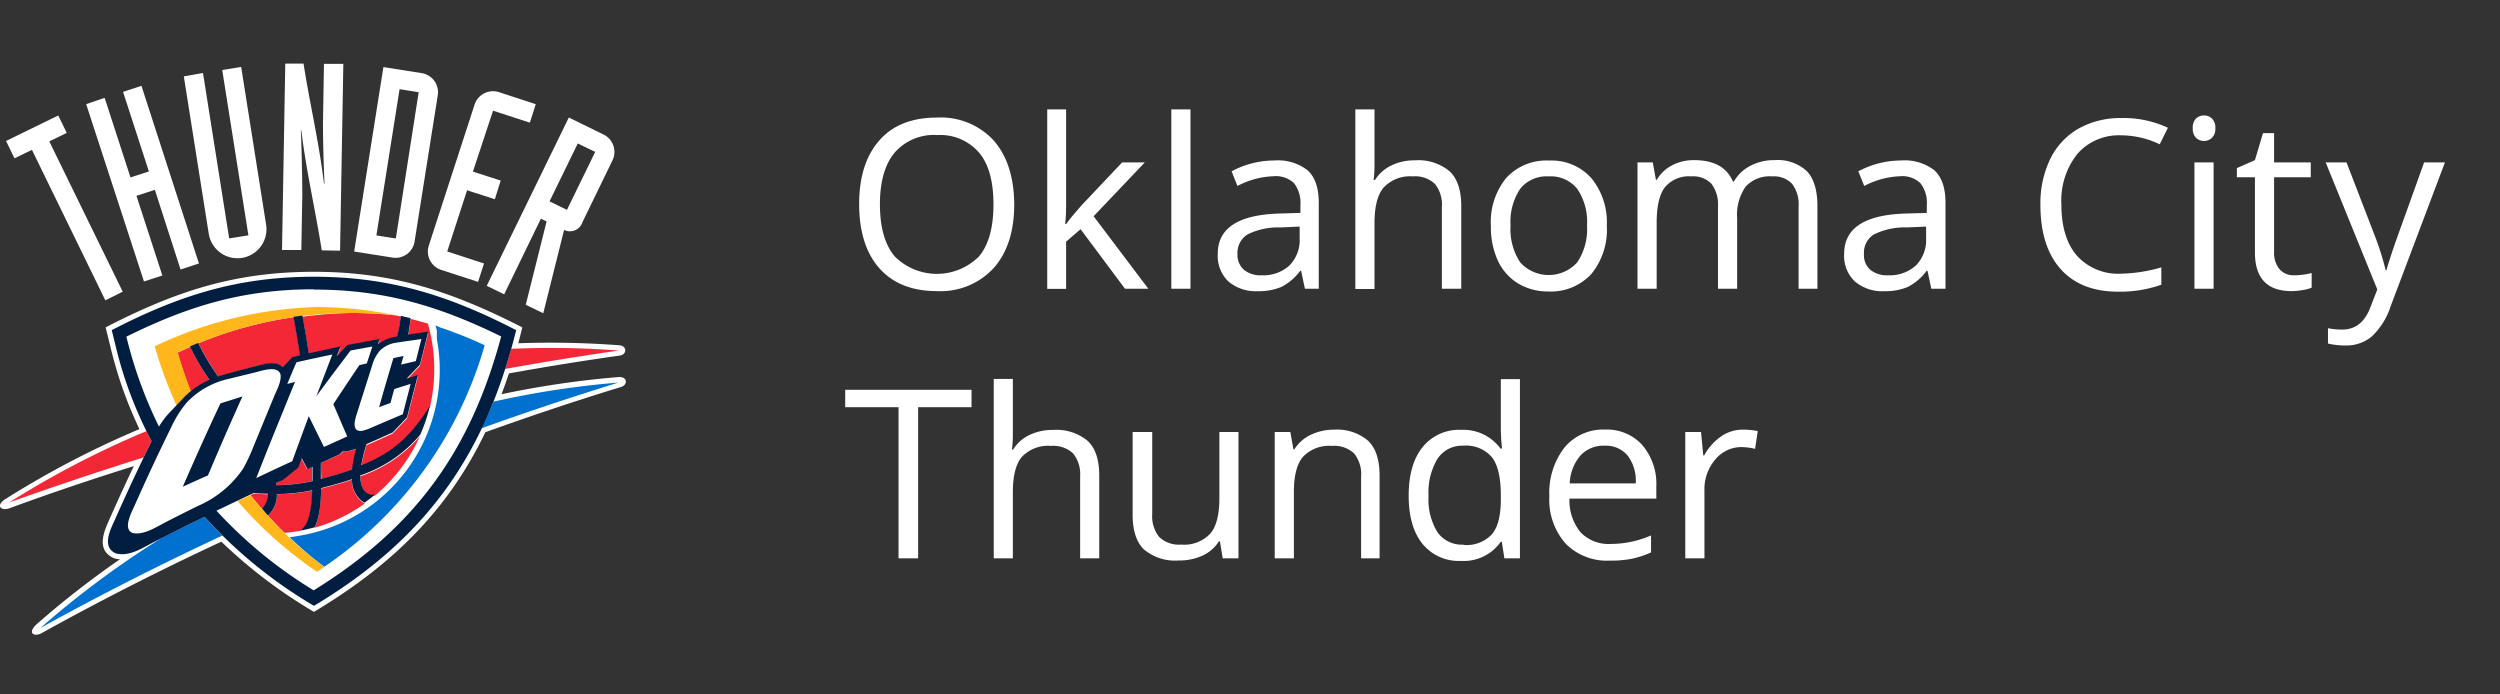
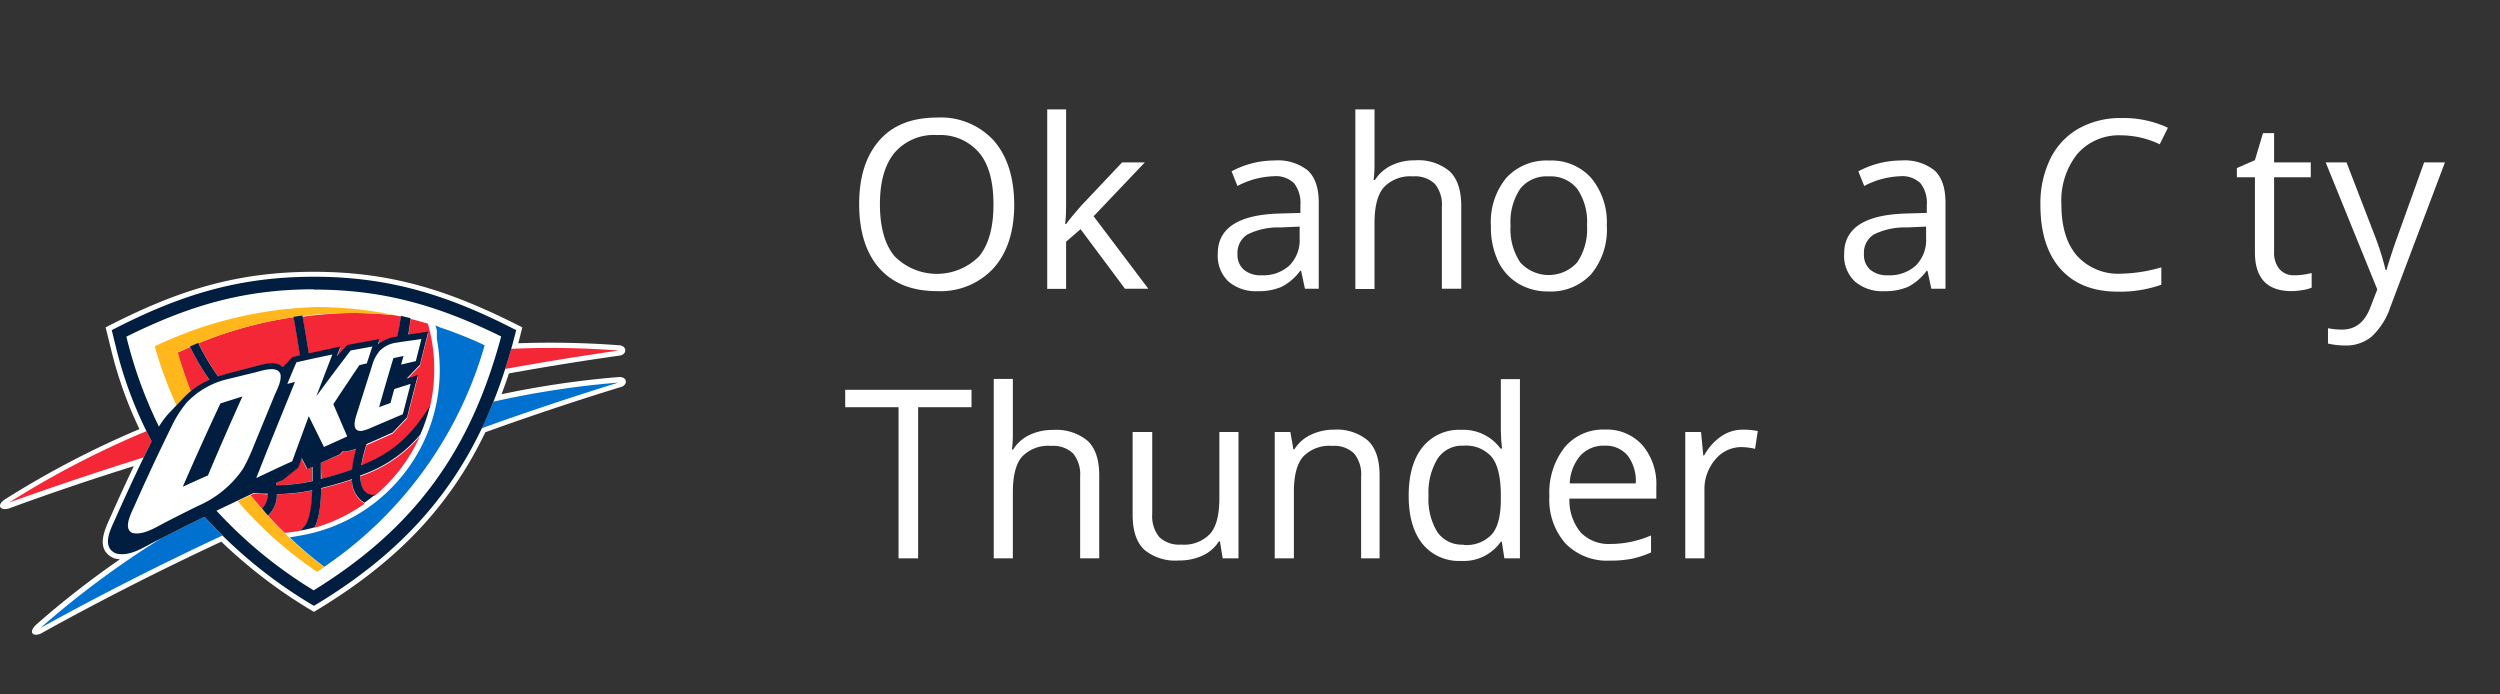
<svg xmlns="http://www.w3.org/2000/svg" id="Logos" viewBox="0 0 360 100">
  <rect x="0" y="0" width="360" height="100" fill="#333333" stroke="none" />
  <defs>
    <style>.cls-1,.cls-2{fill:#fff;}.cls-2{fill-rule:evenodd;}.cls-3{fill:#0071ce;}.cls-4{fill:#f32735;}.cls-5{fill:#ffb71b;}.cls-6{fill:#011e41;}</style>
  </defs>
  <title>Oklahoma_City_Thunder copy</title>
  <path class="cls-1" d="M146.05,29.41q0,5.83-2.94,9.17a10.4,10.4,0,0,1-8.2,3.34c-3.57,0-6.33-1.1-8.27-3.28s-2.92-5.28-2.92-9.26,1-7,2.93-9.19,4.71-3.26,8.3-3.26a10.33,10.33,0,0,1,8.16,3.32Q146,23.57,146.05,29.41Zm-19.34,0q0,4.94,2.1,7.48a8.58,8.58,0,0,0,12.2,0q2.06-2.53,2.05-7.49T141,22A7.35,7.35,0,0,0,135,19.45,7.5,7.5,0,0,0,128.81,22Q126.71,24.55,126.71,29.41Z" />
  <path class="cls-1" d="M153.52,32.27c.48-.67,1.21-1.56,2.18-2.66l5.88-6.22h3.27l-7.37,7.75,7.88,10.44H162L155.6,33l-2.08,1.8v6.8H150.8V15.75h2.72v13.7c0,.61,0,1.55-.13,2.82Z" />
-   <path class="cls-1" d="M171.43,41.58h-2.76V15.75h2.76Z" />
  <path class="cls-1" d="M187.91,41.58,187.36,39h-.13a7.68,7.68,0,0,1-2.72,2.32,8.34,8.34,0,0,1-3.38.61,6.07,6.07,0,0,1-4.24-1.4,5.1,5.1,0,0,1-1.53-4q0-5.5,8.81-5.78l3.09-.09V29.55a4.65,4.65,0,0,0-.92-3.17,3.81,3.81,0,0,0-3-1,12,12,0,0,0-5.15,1.4l-.84-2.11a12.94,12.94,0,0,1,2.94-1.15,13.1,13.1,0,0,1,3.22-.41,6.94,6.94,0,0,1,4.82,1.44c1.05,1,1.57,2.51,1.57,4.64V41.58Zm-6.23-1.94a5.58,5.58,0,0,0,4-1.41,5.22,5.22,0,0,0,1.47-3.95V32.63l-2.75.12a10,10,0,0,0-4.74,1,3.09,3.09,0,0,0-1.46,2.82,2.85,2.85,0,0,0,.91,2.27A3.75,3.75,0,0,0,181.68,39.64Z" />
  <path class="cls-1" d="M207.63,41.58V29.81a4.73,4.73,0,0,0-1-3.32,4.11,4.11,0,0,0-3.17-1.09A5.2,5.2,0,0,0,199.25,27q-1.32,1.56-1.32,5.11v9.51h-2.76V15.75h2.76v7.82a16.86,16.86,0,0,1-.13,2.34H198a5.77,5.77,0,0,1,2.32-2.07,7.56,7.56,0,0,1,3.43-.75,7,7,0,0,1,5,1.58c1.12,1.06,1.67,2.74,1.67,5V41.58Z" />
  <path class="cls-1" d="M231.38,32.47a10.06,10.06,0,0,1-2.24,7,7.91,7.91,0,0,1-6.19,2.5,8.28,8.28,0,0,1-4.34-1.15,7.57,7.57,0,0,1-2.92-3.29,11.55,11.55,0,0,1-1-5,10,10,0,0,1,2.23-6.93,7.84,7.84,0,0,1,6.17-2.48,7.67,7.67,0,0,1,6.07,2.54A10,10,0,0,1,231.38,32.47Zm-13.86,0a8.64,8.64,0,0,0,1.39,5.31,5.53,5.53,0,0,0,8.21,0,8.56,8.56,0,0,0,1.41-5.32,8.42,8.42,0,0,0-1.41-5.27A4.91,4.91,0,0,0,223,25.4a4.86,4.86,0,0,0-4.08,1.77A8.56,8.56,0,0,0,217.52,32.47Z" />
-   <path class="cls-1" d="M259,41.58V29.75a4.94,4.94,0,0,0-.93-3.27,3.62,3.62,0,0,0-2.89-1.08,4.67,4.67,0,0,0-3.8,1.47,7,7,0,0,0-1.23,4.55V41.58h-2.76V29.75a4.94,4.94,0,0,0-.93-3.27,3.63,3.63,0,0,0-2.9-1.08,4.5,4.5,0,0,0-3.8,1.55q-1.2,1.55-1.2,5.09v9.54H235.8V23.39H238l.45,2.49h.14a5.39,5.39,0,0,1,2.2-2.08,6.65,6.65,0,0,1,3.17-.74q4.27,0,5.58,3.08h.14a5.74,5.74,0,0,1,2.35-2.25,7.26,7.26,0,0,1,3.52-.83,6.17,6.17,0,0,1,4.63,1.58q1.53,1.59,1.53,5.07V41.58Z" />
  <path class="cls-1" d="M278.11,41.58,277.56,39h-.13a7.66,7.66,0,0,1-2.71,2.32,8.34,8.34,0,0,1-3.38.61,6.07,6.07,0,0,1-4.24-1.4,5.07,5.07,0,0,1-1.54-4q0-5.5,8.82-5.78l3.08-.09V29.55a4.6,4.6,0,0,0-.92-3.17,3.77,3.77,0,0,0-2.94-1,12,12,0,0,0-5.15,1.4l-.85-2.11a13.12,13.12,0,0,1,6.16-1.56,6.93,6.93,0,0,1,4.82,1.44c1.05,1,1.57,2.51,1.57,4.64V41.58Zm-6.22-1.94a5.6,5.6,0,0,0,4-1.41,5.22,5.22,0,0,0,1.47-3.95V32.63l-2.76.12a10.11,10.11,0,0,0-4.74,1,3.08,3.08,0,0,0-1.45,2.82,2.85,2.85,0,0,0,.9,2.27A3.78,3.78,0,0,0,271.89,39.64Z" />
  <path class="cls-1" d="M305.47,19.49a7.93,7.93,0,0,0-6.32,2.66,10.78,10.78,0,0,0-2.31,7.3c0,3.17.74,5.63,2.23,7.36a8,8,0,0,0,6.37,2.6,22.08,22.08,0,0,0,5.79-.91V41a17.85,17.85,0,0,1-6.22,1q-5.37,0-8.28-3.26t-2.91-9.25a14.64,14.64,0,0,1,1.4-6.57,10.15,10.15,0,0,1,4-4.35A12.24,12.24,0,0,1,305.5,17a15,15,0,0,1,6.68,1.4L311,20.78A12.86,12.86,0,0,0,305.47,19.49Z" />
-   <path class="cls-1" d="M315.76,18.46a1.83,1.83,0,0,1,.46-1.39,1.65,1.65,0,0,1,1.17-.44,1.61,1.61,0,0,1,1.14.45,1.81,1.81,0,0,1,.48,1.38,1.81,1.81,0,0,1-.48,1.38,1.68,1.68,0,0,1-2.31,0A1.84,1.84,0,0,1,315.76,18.46Zm3,23.12H316V23.39h2.76Z" />
  <path class="cls-1" d="M330.39,39.64a9.16,9.16,0,0,0,1.41-.11,8.74,8.74,0,0,0,1.08-.22v2.11a5.1,5.1,0,0,1-1.32.35,9.29,9.29,0,0,1-1.57.15q-5.28,0-5.28-5.57V25.53h-2.6V24.2l2.6-1.14,1.16-3.89h1.6v4.22h5.28v2.14h-5.28V36.24a3.69,3.69,0,0,0,.78,2.52A2.7,2.7,0,0,0,330.39,39.64Z" />
  <path class="cls-1" d="M334.9,23.39h3l4,10.37a40.43,40.43,0,0,1,1.63,5.13h.13c.14-.56.45-1.53.9-2.89s2-5.57,4.51-12.61h3l-7.82,20.72a10.3,10.3,0,0,1-2.72,4.35,5.74,5.74,0,0,1-3.81,1.29,11,11,0,0,1-2.49-.28V47.26a9.83,9.83,0,0,0,2.05.2q2.83,0,4.05-3.19l1-2.59Z" />
  <path class="cls-1" d="M132.21,80.4h-2.82V58.64h-7.68V56.13H139.9v2.51h-7.69Z" />
  <path class="cls-1" d="M155.54,80.4V68.63a4.78,4.78,0,0,0-1-3.32,4.15,4.15,0,0,0-3.17-1.1,5.21,5.21,0,0,0-4.2,1.56c-.88,1-1.32,2.75-1.32,5.12V80.4h-2.75V54.57h2.75v7.82a16.86,16.86,0,0,1-.13,2.34h.17a5.61,5.61,0,0,1,2.31-2.07,7.59,7.59,0,0,1,3.43-.75,7.07,7.07,0,0,1,5,1.58q1.67,1.59,1.66,5V80.4Z" />
  <path class="cls-1" d="M165.92,62.21V74a4.78,4.78,0,0,0,1,3.32,4.13,4.13,0,0,0,3.17,1.1,5.15,5.15,0,0,0,4.18-1.57c.88-1,1.32-2.73,1.32-5.09V62.21h2.75V80.4h-2.27l-.4-2.44h-.15A5.49,5.49,0,0,1,173.18,80a8,8,0,0,1-3.43.71,7,7,0,0,1-5-1.57q-1.65-1.59-1.65-5V62.21Z" />
  <path class="cls-1" d="M196,80.4V68.63a4.73,4.73,0,0,0-1-3.32,4.12,4.12,0,0,0-3.17-1.1,5.22,5.22,0,0,0-4.18,1.55q-1.34,1.55-1.33,5.09V80.4h-2.76V62.21h2.25l.44,2.49h.14a5.55,5.55,0,0,1,2.37-2.09,7.74,7.74,0,0,1,3.4-.74A6.9,6.9,0,0,1,197,63.46q1.67,1.59,1.66,5.07V80.4Z" />
  <path class="cls-1" d="M216.26,78h-.14a6.49,6.49,0,0,1-5.72,2.77,6.74,6.74,0,0,1-5.55-2.44c-1.32-1.62-2-3.94-2-6.94s.66-5.33,2-7a6.71,6.71,0,0,1,5.54-2.49,6.63,6.63,0,0,1,5.68,2.69h.22l-.12-1.31L216.12,62v-7.4h2.75V80.4h-2.24Zm-5.51.47a5,5,0,0,0,4.09-1.54c.85-1,1.28-2.68,1.28-5v-.58c0-2.58-.43-4.41-1.29-5.52a4.9,4.9,0,0,0-4.11-1.65A4.21,4.21,0,0,0,207,66.07a9.34,9.34,0,0,0-1.29,5.32A9,9,0,0,0,207,76.65,4.33,4.33,0,0,0,210.75,78.43Z" />
  <path class="cls-1" d="M231.81,80.73a8.36,8.36,0,0,1-6.36-2.45,9.52,9.52,0,0,1-2.34-6.83,10.59,10.59,0,0,1,2.17-7,7.21,7.21,0,0,1,5.82-2.59,6.86,6.86,0,0,1,5.41,2.25,8.62,8.62,0,0,1,2,5.94V71.8H226a7.22,7.22,0,0,0,1.62,4.87,5.61,5.61,0,0,0,4.32,1.66,14.62,14.62,0,0,0,5.81-1.23v2.45a13.67,13.67,0,0,1-2.76.91A15.79,15.79,0,0,1,231.81,80.73Zm-.74-16.55a4.52,4.52,0,0,0-3.5,1.43,6.54,6.54,0,0,0-1.53,4h9.51a6.07,6.07,0,0,0-1.16-4A4.09,4.09,0,0,0,231.07,64.18Z" />
  <path class="cls-1" d="M250.94,61.87a11.09,11.09,0,0,1,2.18.2l-.39,2.56a9.07,9.07,0,0,0-2-.25A4.88,4.88,0,0,0,247,66.17a6.58,6.58,0,0,0-1.56,4.47V80.4h-2.76V62.21h2.27l.32,3.37h.13a8,8,0,0,1,2.44-2.74A5.47,5.47,0,0,1,250.94,61.87Z" />
-   <path class="cls-2" d="M83.2,20.66,79.13,29l2.51,1.22,4.07-8.35ZM70.09,41.16,81.91,16.92l5,2.45a2.79,2.79,0,0,1,1.28,3.74L83.87,32a1.89,1.89,0,0,1-2.64,1.11l-3,12-2.52-1.22,3-12-.82-.4L72.6,42.38ZM77.15,15l-5.3-1.73a2.79,2.79,0,0,0-3.51,1.79L61.75,35.35a2.79,2.79,0,0,0,1.79,3.52l5.3,1.72.86-2.65-5.3-1.73,2.86-8.81,4,1.29L72.1,26l-4-1.29L71,15.94l5.3,1.72ZM57.54,12.84l2.75.44L57,34.34,54.2,33.9ZM51,36.22l5.51.87a2.77,2.77,0,0,0,3.19-2.31l3.34-21.06a2.79,2.79,0,0,0-2.32-3.19l-5.51-.87ZM40.61,36l2.78,0,.14-7.8c0-2.37-.1-7.16-.21-9.42h.07c.73,6,2.06,11.6,2.94,17.27l2.64.05.47-26.9-2.79,0L46.52,17c-.05,2.38.1,7.16.21,9.42h-.08c-.72-6-2.06-11.6-2.94-17.26l-2.63,0ZM34.73,9.64,32,10.08l3.77,23.81L33,34.33,29.23,10.51,26.47,11l3.59,22.66a4.18,4.18,0,0,0,8.26-1.31Zm-14,30.89,2.65-.86L19.65,28.2l2.65-.86L26,38.81l2.65-.87L20.37,12.36l-2.65.87,3.72,11.46-2.65.86L15.07,14.09,12.41,15Zm-5.56,2.72L17.67,42,7.1,20.36l2.51-1.22L8.39,16.63.87,20.3l1.22,2.5L4.6,21.58Z" />
  <path class="cls-1" d="M17.27,80.54a4.64,4.64,0,0,1-.83-.14c-2.81-1.23-1.35-4.14-.51-6q1.62-3.66,3.34-7.28-9.12,2.85-17.72,6c-1.43.61-2.31-.35-.65-1.33a133.64,133.64,0,0,1,19.18-10A58.77,58.77,0,0,1,16,50.34l-.79-3.2c10.05-5.18,18.56-8,30-8s19.93,2.87,30,8c-.18.76-.38,1.53-.58,2.29a131.89,131.89,0,0,1,14.56.29c1.13.08,1.13,1.37,0,1.49q-7.81,1.1-15.9,2.56c-.34,1-.69,2-1.07,3a134.07,134.07,0,0,1,16.81-2.47c1.4-.12,1.41,1.22.28,1.46q-9.56,2.93-19.42,6.48C64.33,73.83,56.13,81.56,45.21,88.11A71.65,71.65,0,0,1,31.87,78c-9,4.19-17.57,8.57-25.7,13.07-1.23.78-2.34.11-.86-1.21A130.57,130.57,0,0,1,17.27,80.54Z" />
  <path class="cls-3" d="M71.06,57.84a129.58,129.58,0,0,1,18-2.75c-6.46,2-13.06,4.18-19.73,6.59Q70.27,59.82,71.06,57.84ZM5.81,90.44a132.62,132.62,0,0,1,17.36-12.9q1.8-.92,3.6-1.8l2.69-1.31c.82.92,1.68,1.82,2.56,2.69C22.86,81.39,14.1,85.85,5.81,90.44Z" />
  <path class="cls-4" d="M73.62,50.23a127.93,127.93,0,0,1,15.49.25q-8,1.14-16.36,2.65C73.05,52.18,73.34,51.21,73.62,50.23ZM1.3,72.37A132.89,132.89,0,0,1,21.09,62.08c.24.48.49,1,.74,1.43-.39.79-.77,1.57-1.15,2.36Q10.69,69,1.3,72.37Z" />
-   <path class="cls-1" d="M39.77,69.55l.87-.4,2.24-1.8.5-1.38c.32.66.49.91.82,1.58l.73-.33c0,.71,0,1.4,0,2.06a25.15,25.15,0,0,1-5.16.59Zm6.43-2.89L49,65.44l.44-.46a2.17,2.17,0,0,0,.63,0,7,7,0,0,0,1.28-.35,19.19,19.19,0,0,0-.59,3c-1.32.47-2.8.91-4.49,1.34C46.25,68.22,46.23,67.45,46.2,66.66Zm-1-25c10.1,0,18,2.36,27,6.82C67.79,65,59.79,76.08,45.21,85.08a64.43,64.43,0,0,1-14-11.47l5.39-2.56c.7.06,1.36.1,2,.11a3.17,3.17,0,0,1-.81,2.15c.27.32.56.64.84,1a4.08,4.08,0,0,0,1.28-3.09A26.53,26.53,0,0,0,45,70.62c-.09,2.6-.45,4.51-1.19,5.27a.2.2,0,0,0-.06.07c-.18.19-.35.35-.49.48.72-.13,1.42-.3,2.11-.49.89-1.85.9-5.08.92-5.64,1.65-.42,3.13-.84,4.45-1.29a3.85,3.85,0,0,0,1.82,3.5c.52-.36,1-.76,1.52-1.16-.3,0-2.13.17-2.11-2.78a19.39,19.39,0,0,0,8.63-5.86A23.55,23.55,0,0,0,62,58.57c-2.66,4.19-5.11,6.64-9.89,8.56a20.12,20.12,0,0,1,.77-3.07c1.4-.58,2.85-1.28,3.73-1.64l2.09-2.2q.8-3,1.57-6.09l-1.63.51,1.92-2,1.2-4.77-2.89.43a19.29,19.29,0,0,0,.33-2.37l-1.39-.33a25,25,0,0,1-.54,3l-.13,0a5.26,5.26,0,0,0-2.63,1.12l.25-.78c-1.54.28-3.09.56-4.64.86l-1.53,1.62.05-.13.5-1.29c-1.53.31-3.06.63-4.58,1-.32-2.06-.64-3.92-.92-5.43q-.65.07-1.29.18c.28,1.52.6,3.43.92,5.54l-1.07.24L40.77,52.9c-1-1-2.92-.38-4.15-.07s-2.67.69-4,1.05c-.4.11-.79.23-1.18.36a33.17,33.17,0,0,1-2.71-4.52l-.14-.3-1.2.51.17.36a33.09,33.09,0,0,0,2.64,4.44,11.41,11.41,0,0,0-3.91,2.79l-2.09,2.2a12.94,12.94,0,0,0-1.27,1.75,62.7,62.7,0,0,1-4.69-12.95C27.18,44.06,35.11,41.7,45.21,41.7Z" />
  <path class="cls-4" d="M39.77,69.55l.87-.4,2.24-1.8.5-1.38c.32.66.49.91.82,1.58l.73-.33c0,.71,0,1.4,0,2.06a25.15,25.15,0,0,1-5.16.59Zm6.43-2.89L49,65.44l.44-.46a2.17,2.17,0,0,0,.63,0,7,7,0,0,0,1.28-.35,19.19,19.19,0,0,0-.59,3c-1.32.47-2.8.91-4.49,1.34C46.25,68.22,46.23,67.45,46.2,66.66ZM28.59,49.42A57.52,57.52,0,0,1,42.3,45.67c.28,1.52.6,3.43.92,5.54l-1.07.24L40.77,52.9c-1-1-2.92-.38-4.15-.07s-2.67.69-4,1.05c-.4.11-.79.23-1.18.36a33.17,33.17,0,0,1-2.71-4.52Zm-1.11,7q-1.08-2.76-1.91-5.64l1.82-.82.17.36a33.09,33.09,0,0,0,2.64,4.44A12,12,0,0,0,27.48,56.39ZM37.75,73.31c-.58-.66-1.14-1.33-1.68-2l.51-.24c.7.06,1.36.1,2,.11A3.17,3.17,0,0,1,37.75,73.31Zm5.46,3.13q-1.1.19-2.22.3c-.82-.8-1.62-1.63-2.4-2.48a4.08,4.08,0,0,0,1.28-3.09A26.53,26.53,0,0,0,45,70.62c-.09,2.6-.45,4.51-1.19,5.27a.2.2,0,0,0-.06.07C43.52,76.15,43.35,76.31,43.21,76.44Zm9.3-3.92A23.84,23.84,0,0,1,45.32,76c.89-1.85.9-5.08.92-5.64,1.65-.42,3.13-.84,4.45-1.29A3.85,3.85,0,0,0,52.51,72.52Zm8-9.8A23.78,23.78,0,0,1,54,71.36c-.3,0-2.13.17-2.11-2.78A19.39,19.39,0,0,0,60.55,62.72Zm-9.9-17.65a59.94,59.94,0,0,1,6.32.34c1.58.33,3.14.73,4.69,1.2a24,24,0,0,1,.29,12c-2.66,4.19-5.11,6.64-9.89,8.56a20.12,20.12,0,0,1,.77-3.07c1.4-.58,2.85-1.28,3.73-1.64l2.09-2.2q.8-3,1.57-6.09l-1.63.51,1.92-2,1.2-4.77-2.89.43a19.29,19.29,0,0,0,.33-2.37l-1.39-.33a25,25,0,0,1-.54,3l-.13,0a5.26,5.26,0,0,0-2.63,1.12l.25-.78c-1.54.28-3.09.56-4.64.86l-1.53,1.62.05-.13.5-1.29c-1.53.31-3.06.63-4.58,1-.32-2.06-.64-3.92-.92-5.43A58.83,58.83,0,0,1,50.65,45.07Z" />
  <path class="cls-5" d="M25.43,58.42a59.39,59.39,0,0,1-3.15-8.55,57.84,57.84,0,0,1,23.45-5.66A57.23,57.23,0,0,1,57,45.41a59.94,59.94,0,0,0-6.32-.34,58.83,58.83,0,0,0-7.06.42q-.65.07-1.29.18a57.39,57.39,0,0,0-13.71,3.75l-1.2.51-1.82.82q.83,2.88,1.91,5.64a10.51,10.51,0,0,0-1.19,1.13ZM45.65,82.34A58.21,58.21,0,0,1,34.22,72.17l1.85-.88c.54.69,1.1,1.36,1.68,2,.27.32.56.64.84,1a57.47,57.47,0,0,0,8.12,7.36Z" />
  <path class="cls-6" d="M39.77,69.55l0,.32A25.15,25.15,0,0,0,45,69.28c0-.66,0-1.35,0-2.06l-.73.33c-.33-.67-.5-.92-.82-1.58l-.5,1.38-2.24,1.8Zm6.43-2.89c0,.79,0,1.56,0,2.3,1.69-.43,3.17-.87,4.49-1.34a19.19,19.19,0,0,1,.59-3,7,7,0,0,1-1.28.35,2.17,2.17,0,0,1-.63,0l-.44.46Zm-1-25c-10.1,0-18,2.36-27,6.82a62.49,62.49,0,0,0,4.69,12.95,12.94,12.94,0,0,1,1.27-1.75l2.09-2.2a11.41,11.41,0,0,1,3.91-2.79,33.09,33.09,0,0,1-2.64-4.44l-.17-.36,1.2-.51.14.3a33.17,33.17,0,0,0,2.71,4.52c.39-.13.78-.25,1.18-.36,1.33-.36,2.67-.71,4-1.05s3.19-.95,4.15.07l1.38-1.45,1.07-.24c-.32-2.11-.64-4-.92-5.54q.64-.11,1.29-.18c.28,1.51.6,3.37.92,5.43,1.52-.33,3.05-.65,4.58-1l-.5,1.29-.05.13,1.53-1.62c1.55-.3,3.1-.58,4.64-.86l-.25.78a5.26,5.26,0,0,1,2.63-1.12l.13,0a25,25,0,0,0,.54-3l1.39.33a19.29,19.29,0,0,1-.33,2.37l2.89-.43-1.2,4.77-1.92,2,1.63-.51q-.78,3-1.57,6.09l-2.09,2.2c-.88.36-2.33,1.06-3.73,1.64a20.12,20.12,0,0,0-.77,3.07c4.78-1.92,7.23-4.37,9.89-8.56a23.55,23.55,0,0,1-1.4,4.15,19.39,19.39,0,0,1-8.63,5.86c0,3,1.81,2.82,2.11,2.78-.49.4-1,.8-1.52,1.16A3.85,3.85,0,0,1,50.69,69c-1.32.45-2.8.87-4.45,1.29,0,.56,0,3.79-.92,5.64-.69.19-1.39.36-2.11.49.14-.13.31-.29.49-.48a.2.2,0,0,1,.06-.07c.74-.76,1.1-2.67,1.19-5.27a26.53,26.53,0,0,1-5.08.55,4.08,4.08,0,0,1-1.28,3.09c-.28-.31-.57-.63-.84-1a3.17,3.17,0,0,0,.81-2.15c-.62,0-1.28,0-2-.11l-5.39,2.56a64.43,64.43,0,0,0,14,11.47c14.58-9,22.58-20.08,27-36.56C63.23,44.06,55.31,41.7,45.21,41.7ZM16.09,47.54c9.67-5,18.16-7.69,29.12-7.69s19.45,2.71,29.12,7.69c-4.49,18.1-13.07,30.08-29.12,39.7A67.14,67.14,0,0,1,29.46,74.43l-2.69,1.31c-1.51.75-3,1.51-4.54,2.28-1.7.86-3.58,2.18-5.54,1.67-2.15-.93-.73-3.54-.08-5,1.67-3.75,3.4-7.48,5.22-11.16a58.07,58.07,0,0,1-5.09-13.35Z" />
  <path class="cls-2" d="M57.18,49.33a4.21,4.21,0,0,0-2.46,1.15,5.39,5.39,0,0,0-1.12,2.11l-2.22,7c-.3.91-.77,2.59.7,2.46a6.12,6.12,0,0,0,1.44-.49L58,59.65c.38-1.45.76-2.91,1.13-4.37-.78.24-1.57.49-2.35.75-.19.65-.37,1.31-.55,2l-1.64.6q1-3.54,2.06-7.06l1.46-.31c-.12.41-.23.82-.35,1.24l2.12-.5c.27-1.06.53-2.12.8-3.18C59.51,49,58.34,49.14,57.18,49.33Zm-6.69,1.14c-1.66,2.18-3.31,4.37-4.93,6.58.76-2,1.52-4,2.3-6-1.73.35-3.45.73-5.17,1.12-.44,1-.89,2.08-1.32,3.12l1.11-.3q-2,4.91-4,9.85l-1.58,4c1.73-.82,3.45-1.63,5.18-2.42q1.19-3.26,2.38-6.49l2.19,4.43L50,62.85Q49,60.52,48,58.2c1.24-1.88,2.49-3.76,3.75-5.62l1.07-.25c.27-.81.53-1.62.8-2.43Zm-20.57,18c-1.21.53-2.4,1.07-3.6,1.62,1.74-4,3.54-8,5.42-12l3.17-1Q32.33,62.8,29.92,68.52Zm2.87-13.88A11.82,11.82,0,0,0,26.86,58a16.38,16.38,0,0,0-2.22,3.55q-2.73,5.55-5.23,11.19c-.43,1-1.77,3.37-.35,4,1.58.41,3.55-.91,4.94-1.62s3-1.53,4.54-2.28A15.08,15.08,0,0,0,35,67.5a25.66,25.66,0,0,0,1.55-3.32c1-2.43,2-4.86,3-7.28.38-.9,1-2,.84-3-.43-1.33-2.68-.51-3.66-.27Z" />
  <path class="cls-3" d="M63.57,47.33c.66.22,1.35.46,2,.71C64.9,47.79,64.24,47.55,63.57,47.33Zm-.12-.15c.71.23,1.37.46,2,.71,1.66.62,3.13,1.25,4.34,1.83A57.63,57.63,0,0,1,47.59,81l-.88.61a51.75,51.75,0,0,1-5-4.23l1.49-.25A24.18,24.18,0,0,0,63,49.35l-.09-.53v-.07l0-.08,0-.09V48.5l0-.09,0-.08,0-.09,0-.09,0-.09V48l0-.1,0-.09v-.07l0-.07V47.6c-.07-.28-.14-.52-.2-.74Z" />
</svg>